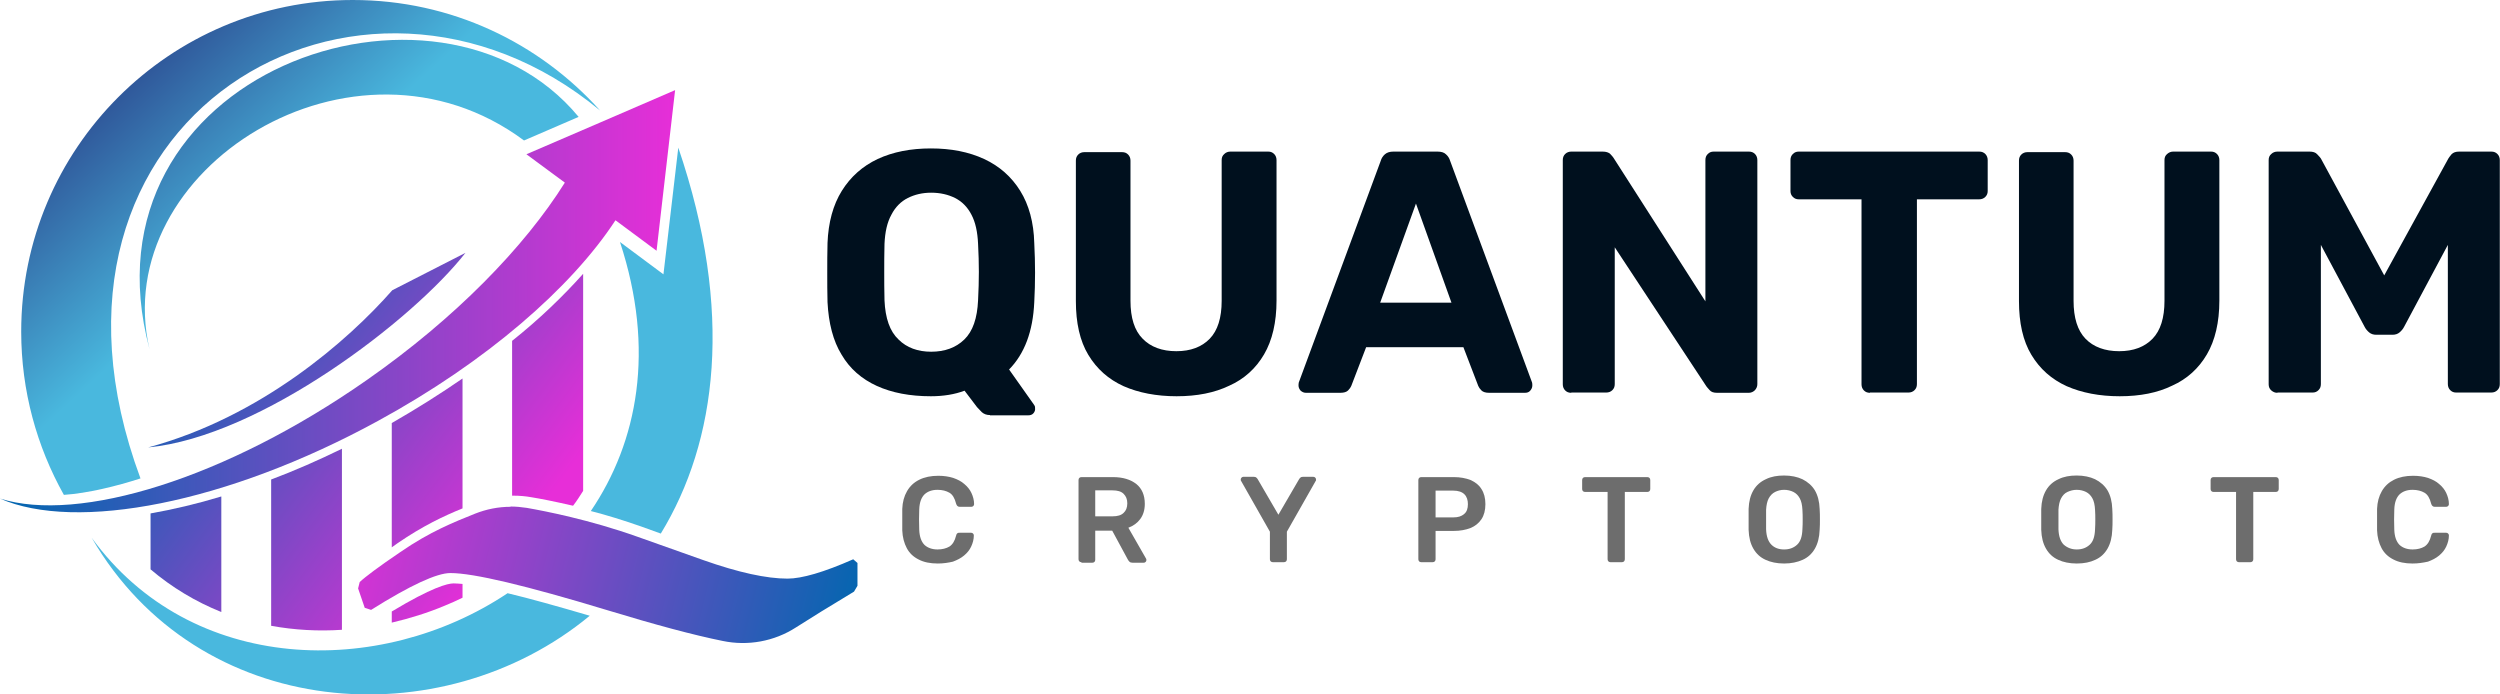
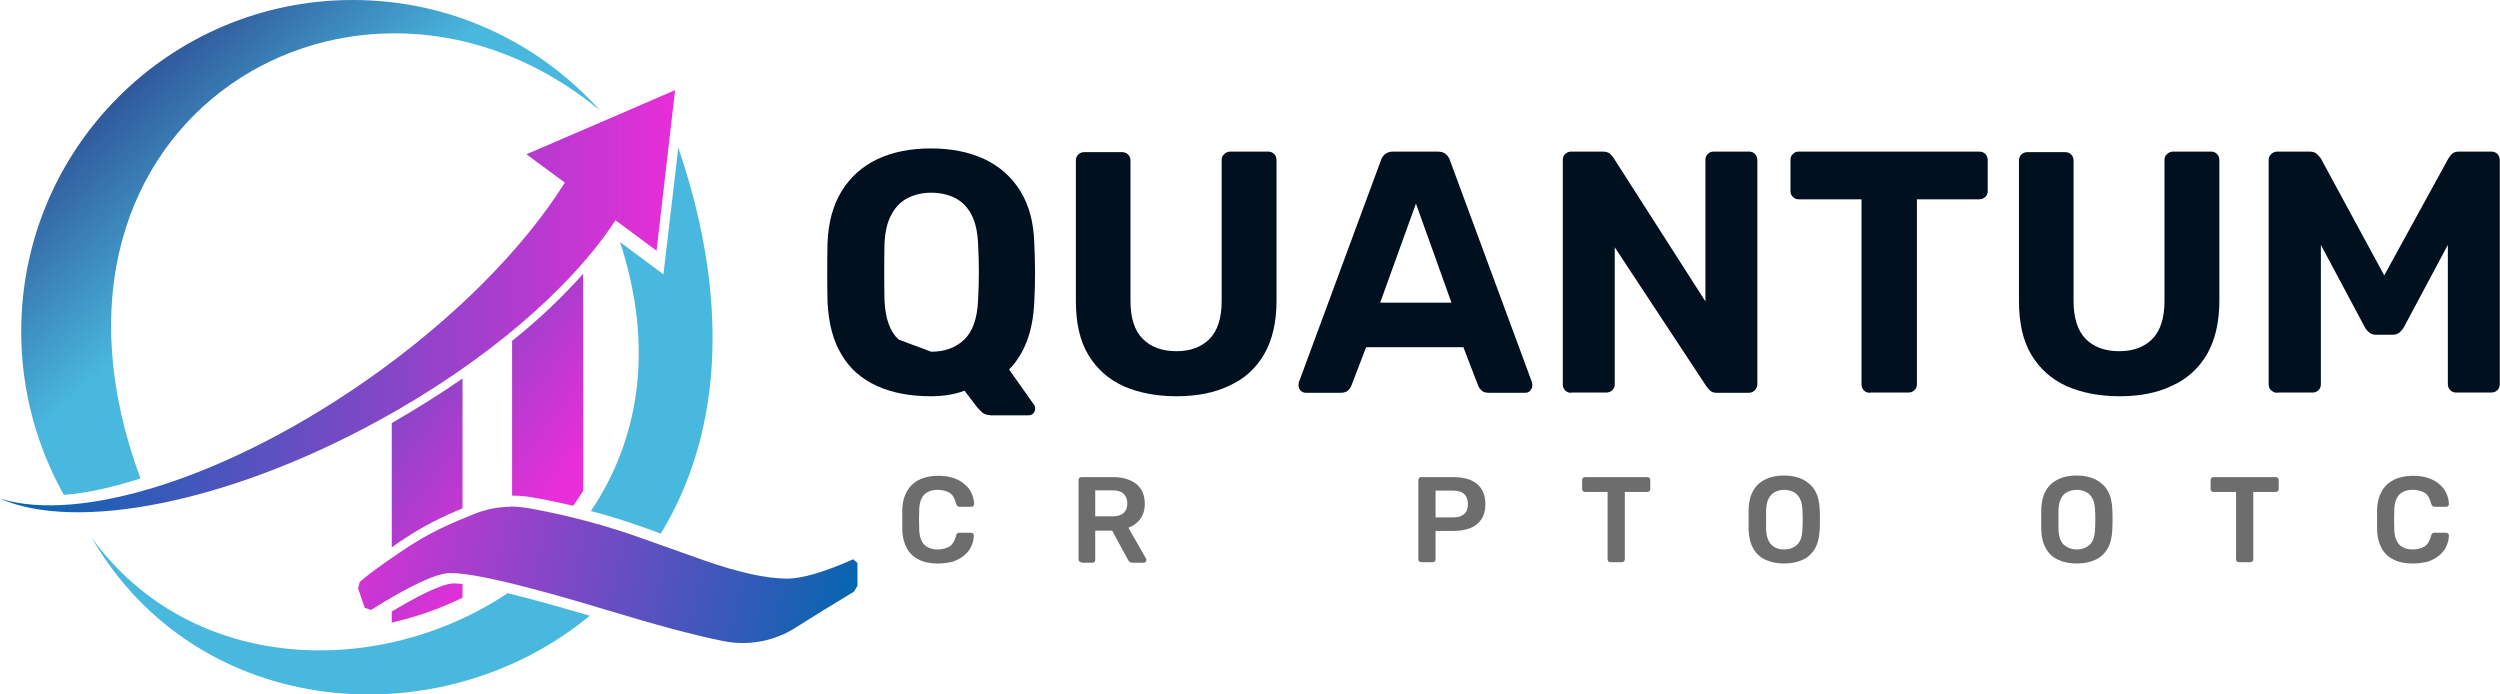
<svg xmlns="http://www.w3.org/2000/svg" width="180" height="50" viewBox="0 0 180 50" fill="none">
  <path fill-rule="evenodd" clip-rule="evenodd" d="M48.608 6.489L47.94 12.271L47.272 18.054L44.314 15.859C41.146 20.707 35.02 26.05 27.214 30.306C16.317 36.26 5.458 38.303 0 35.898C5.687 37.692 16.26 34.467 26.432 27.348C32.768 22.92 37.749 17.806 40.669 13.149L37.902 11.107L43.264 8.798L48.608 6.489Z" fill="url(#paint0_linear_726_240)" />
-   <path fill-rule="evenodd" clip-rule="evenodd" d="M10.84 40.993V36.967C12.462 36.68 14.18 36.279 15.935 35.745V44.066C14.084 43.322 12.367 42.291 10.84 40.993Z" fill="url(#paint1_linear_726_240)" />
-   <path fill-rule="evenodd" clip-rule="evenodd" d="M19.523 45.058V34.524C21.203 33.894 22.901 33.15 24.619 32.31V45.345C22.921 45.459 21.203 45.364 19.523 45.058Z" fill="url(#paint2_linear_726_240)" />
  <path fill-rule="evenodd" clip-rule="evenodd" d="M33.302 27.252V36.604C31.985 37.138 30.44 37.863 28.608 39.123C28.474 39.218 28.34 39.314 28.207 39.409V30.459C30.001 29.428 31.699 28.359 33.302 27.252Z" fill="url(#paint3_linear_726_240)" />
  <path fill-rule="evenodd" clip-rule="evenodd" d="M32.654 42.005C32.844 42.005 33.054 42.024 33.302 42.043V43.035C32.883 43.245 32.444 43.436 32.024 43.608C30.802 44.123 29.505 44.524 28.207 44.829V44.028C31.088 42.291 32.234 42.005 32.654 42.005Z" fill="url(#paint4_linear_726_240)" />
  <path fill-rule="evenodd" clip-rule="evenodd" d="M41.986 19.714V35.344C41.757 35.707 41.528 36.069 41.261 36.413C39.925 36.107 38.875 35.897 38.264 35.802C37.844 35.726 37.406 35.688 36.967 35.688H36.871V24.542C38.837 22.977 40.535 21.336 41.986 19.714Z" fill="url(#paint5_linear_726_240)" />
-   <path fill-rule="evenodd" clip-rule="evenodd" d="M33.512 18.206C29.753 23.016 18.798 31.432 10.668 32.215C18.798 30.02 25.058 24.523 28.245 20.897L33.512 18.206Z" fill="url(#paint6_linear_726_240)" />
  <path d="M36.757 36.47C37.138 36.47 37.539 36.508 37.921 36.566C39.238 36.795 42.463 37.424 45.898 38.646L50.631 40.325C53.169 41.222 55.192 41.661 56.7 41.661C57.73 41.661 59.315 41.203 61.433 40.268L61.738 40.535V42.176L61.49 42.596C59.715 43.665 58.322 44.524 57.311 45.173C55.746 46.184 53.837 46.528 52.024 46.146C49.944 45.726 47.177 44.982 43.722 43.932C37.864 42.157 34.104 41.26 32.425 41.26C31.451 41.26 29.543 42.138 26.718 43.913L26.26 43.761L25.783 42.367L25.898 41.909C26.299 41.528 27.272 40.802 28.818 39.753C30.974 38.264 32.73 37.577 34.199 36.986C35.02 36.661 35.879 36.489 36.757 36.489V36.47Z" fill="url(#paint7_linear_726_240)" />
  <path fill-rule="evenodd" clip-rule="evenodd" d="M25.401 0C32.481 0 38.818 3.073 43.207 7.958C25.993 -6.298 0.458 8.416 10.115 34.447C8.397 35.001 6.317 35.516 4.599 35.631C2.653 32.157 1.527 28.149 1.527 23.875C1.527 10.687 12.214 0 25.401 0Z" fill="url(#paint8_linear_726_240)" />
-   <path fill-rule="evenodd" clip-rule="evenodd" d="M10.764 25.134C7.767 12.175 25.497 1.03 37.73 10.114L41.661 8.416C31.547 -3.817 5.439 5.248 10.764 25.134Z" fill="url(#paint9_linear_726_240)" />
  <path fill-rule="evenodd" clip-rule="evenodd" d="M36.547 42.711C38.15 43.093 40.115 43.646 42.463 44.333C31.776 53.169 14.275 51.948 6.603 38.722C13.76 48.589 27.348 48.856 36.547 42.711Z" fill="url(#paint10_linear_726_240)" />
  <path fill-rule="evenodd" clip-rule="evenodd" d="M47.577 38.417L46.146 37.901C44.886 37.462 43.665 37.081 42.539 36.795C45.917 31.814 47.196 25.191 44.638 17.424L47.768 19.752L48.837 10.63C52.864 22.443 51.623 31.794 47.577 38.417Z" fill="url(#paint11_linear_726_240)" />
-   <path d="M71.28 29.885C71.032 29.885 70.841 29.809 70.689 29.675C70.555 29.542 70.44 29.408 70.345 29.313L69.448 28.13C68.742 28.397 67.921 28.53 67.024 28.53C65.517 28.53 64.219 28.282 63.131 27.786C62.043 27.29 61.184 26.546 60.593 25.534C59.982 24.542 59.658 23.263 59.581 21.756C59.562 21.049 59.562 20.343 59.562 19.637C59.562 18.931 59.562 18.225 59.581 17.5C59.639 16.011 59.982 14.752 60.612 13.74C61.242 12.729 62.1 11.965 63.188 11.45C64.295 10.935 65.574 10.687 67.024 10.687C68.475 10.687 69.753 10.935 70.86 11.45C71.967 11.965 72.826 12.729 73.456 13.74C74.085 14.752 74.429 16.011 74.467 17.5C74.505 18.225 74.524 18.95 74.524 19.637C74.524 20.343 74.505 21.049 74.467 21.756C74.372 23.874 73.761 25.477 72.654 26.603L74.448 29.141C74.467 29.16 74.486 29.198 74.505 29.237C74.524 29.294 74.524 29.332 74.524 29.389C74.543 29.523 74.505 29.637 74.41 29.752C74.314 29.866 74.181 29.904 74.028 29.904H71.28V29.885ZM67.043 25.324C68.017 25.324 68.818 25.038 69.429 24.446C70.04 23.855 70.364 22.92 70.421 21.622C70.459 20.897 70.478 20.21 70.478 19.58C70.478 18.95 70.459 18.263 70.421 17.557C70.383 16.698 70.23 15.992 69.944 15.458C69.658 14.904 69.257 14.503 68.761 14.255C68.265 14.007 67.692 13.874 67.043 13.874C66.414 13.874 65.86 14.007 65.364 14.255C64.868 14.503 64.467 14.904 64.181 15.458C63.875 16.011 63.723 16.698 63.684 17.557C63.665 18.263 63.665 18.95 63.665 19.58C63.665 20.21 63.665 20.897 63.684 21.622C63.742 22.92 64.066 23.855 64.696 24.446C65.288 25.038 66.089 25.324 67.043 25.324Z" fill="#00101E" />
+   <path d="M71.28 29.885C71.032 29.885 70.841 29.809 70.689 29.675C70.555 29.542 70.44 29.408 70.345 29.313L69.448 28.13C68.742 28.397 67.921 28.53 67.024 28.53C65.517 28.53 64.219 28.282 63.131 27.786C62.043 27.29 61.184 26.546 60.593 25.534C59.982 24.542 59.658 23.263 59.581 21.756C59.562 21.049 59.562 20.343 59.562 19.637C59.562 18.931 59.562 18.225 59.581 17.5C59.639 16.011 59.982 14.752 60.612 13.74C61.242 12.729 62.1 11.965 63.188 11.45C64.295 10.935 65.574 10.687 67.024 10.687C68.475 10.687 69.753 10.935 70.86 11.45C71.967 11.965 72.826 12.729 73.456 13.74C74.085 14.752 74.429 16.011 74.467 17.5C74.505 18.225 74.524 18.95 74.524 19.637C74.524 20.343 74.505 21.049 74.467 21.756C74.372 23.874 73.761 25.477 72.654 26.603L74.448 29.141C74.467 29.16 74.486 29.198 74.505 29.237C74.524 29.294 74.524 29.332 74.524 29.389C74.543 29.523 74.505 29.637 74.41 29.752C74.314 29.866 74.181 29.904 74.028 29.904H71.28V29.885ZM67.043 25.324C68.017 25.324 68.818 25.038 69.429 24.446C70.04 23.855 70.364 22.92 70.421 21.622C70.459 20.897 70.478 20.21 70.478 19.58C70.478 18.95 70.459 18.263 70.421 17.557C70.383 16.698 70.23 15.992 69.944 15.458C69.658 14.904 69.257 14.503 68.761 14.255C68.265 14.007 67.692 13.874 67.043 13.874C66.414 13.874 65.86 14.007 65.364 14.255C64.868 14.503 64.467 14.904 64.181 15.458C63.875 16.011 63.723 16.698 63.684 17.557C63.665 18.263 63.665 18.95 63.665 19.58C63.665 20.21 63.665 20.897 63.684 21.622C63.742 22.92 64.066 23.855 64.696 24.446Z" fill="#00101E" />
  <path d="M84.715 28.53C83.265 28.53 81.986 28.282 80.899 27.805C79.811 27.309 78.971 26.565 78.36 25.553C77.75 24.542 77.463 23.244 77.463 21.679V11.564C77.463 11.374 77.521 11.24 77.635 11.126C77.75 11.011 77.902 10.954 78.074 10.954H80.784C80.975 10.954 81.109 11.011 81.223 11.126C81.338 11.24 81.395 11.393 81.395 11.564V21.66C81.395 22.881 81.681 23.797 82.273 24.389C82.845 24.981 83.666 25.286 84.696 25.286C85.727 25.286 86.528 24.981 87.101 24.389C87.674 23.797 87.96 22.881 87.96 21.66V11.526C87.96 11.335 88.017 11.202 88.151 11.087C88.265 10.973 88.418 10.915 88.59 10.915H91.319C91.49 10.915 91.624 10.973 91.739 11.087C91.853 11.202 91.91 11.354 91.91 11.526V21.641C91.91 23.206 91.605 24.504 91.013 25.515C90.422 26.527 89.582 27.29 88.513 27.767C87.445 28.282 86.185 28.53 84.715 28.53Z" fill="#00101E" />
  <path d="M94.029 28.282C93.876 28.282 93.762 28.225 93.647 28.13C93.552 28.015 93.494 27.901 93.494 27.767C93.494 27.691 93.494 27.614 93.513 27.538L99.411 11.584C99.468 11.393 99.563 11.24 99.716 11.106C99.869 10.973 100.079 10.915 100.327 10.915H103.495C103.762 10.915 103.972 10.973 104.105 11.106C104.258 11.24 104.353 11.393 104.411 11.584L110.308 27.538C110.327 27.595 110.327 27.672 110.327 27.767C110.327 27.901 110.27 28.015 110.174 28.13C110.079 28.244 109.945 28.282 109.792 28.282H107.216C106.968 28.282 106.777 28.225 106.663 28.111C106.548 27.996 106.472 27.882 106.434 27.786L105.365 25H98.361L97.292 27.786C97.254 27.882 97.178 27.996 97.063 28.111C96.949 28.225 96.758 28.282 96.51 28.282H94.029ZM99.372 21.794H104.506L101.949 14.656L99.372 21.794Z" fill="#00101E" />
  <path d="M113.132 28.282C112.941 28.282 112.808 28.225 112.693 28.111C112.579 27.996 112.521 27.843 112.521 27.672V11.526C112.521 11.335 112.579 11.202 112.693 11.087C112.808 10.973 112.96 10.915 113.132 10.915H115.384C115.632 10.915 115.823 10.973 115.938 11.087C116.052 11.202 116.128 11.297 116.167 11.354L122.789 21.698V11.526C122.789 11.335 122.846 11.202 122.961 11.087C123.075 10.973 123.209 10.915 123.381 10.915H125.919C126.11 10.915 126.243 10.973 126.358 11.087C126.472 11.202 126.529 11.354 126.529 11.526V27.652C126.529 27.824 126.472 27.958 126.358 28.091C126.243 28.206 126.09 28.282 125.919 28.282H123.629C123.381 28.282 123.209 28.225 123.094 28.091C122.98 27.958 122.903 27.882 122.865 27.824L116.262 17.805V27.652C116.262 27.843 116.205 27.977 116.09 28.091C115.976 28.206 115.823 28.263 115.651 28.263H113.132V28.282Z" fill="#00101E" />
  <path d="M134.64 28.282C134.449 28.282 134.316 28.225 134.201 28.111C134.087 27.996 134.029 27.843 134.029 27.672V14.351H129.506C129.335 14.351 129.201 14.293 129.087 14.179C128.972 14.065 128.915 13.931 128.915 13.759V11.526C128.915 11.335 128.972 11.202 129.087 11.087C129.201 10.973 129.335 10.915 129.506 10.915H142.503C142.694 10.915 142.827 10.973 142.942 11.087C143.056 11.202 143.114 11.354 143.114 11.526V13.759C143.114 13.931 143.056 14.065 142.942 14.179C142.827 14.293 142.675 14.351 142.503 14.351H138.018V27.652C138.018 27.843 137.961 27.977 137.846 28.091C137.732 28.206 137.579 28.263 137.407 28.263H134.64V28.282Z" fill="#00101E" />
  <path d="M152.618 28.53C151.167 28.53 149.889 28.282 148.801 27.805C147.713 27.309 146.873 26.565 146.263 25.553C145.652 24.542 145.366 23.244 145.366 21.679V11.564C145.366 11.374 145.423 11.24 145.537 11.126C145.652 11.011 145.805 10.954 145.976 10.954H148.686C148.877 10.954 149.011 11.011 149.125 11.126C149.24 11.24 149.297 11.393 149.297 11.564V21.66C149.297 22.881 149.583 23.797 150.156 24.389C150.728 24.981 151.549 25.286 152.58 25.286C153.61 25.286 154.412 24.981 154.984 24.389C155.557 23.797 155.843 22.881 155.843 21.66V11.526C155.843 11.335 155.9 11.202 156.034 11.087C156.167 10.973 156.301 10.915 156.473 10.915H159.202C159.374 10.915 159.507 10.973 159.622 11.087C159.736 11.202 159.794 11.354 159.794 11.526V21.641C159.794 23.206 159.488 24.504 158.897 25.515C158.305 26.527 157.465 27.29 156.397 27.767C155.347 28.282 154.087 28.53 152.618 28.53Z" fill="#00101E" />
  <path d="M163.973 28.282C163.802 28.282 163.668 28.225 163.534 28.111C163.401 27.996 163.344 27.843 163.344 27.672V11.526C163.344 11.335 163.401 11.202 163.534 11.087C163.649 10.973 163.802 10.915 163.973 10.915H166.282C166.531 10.915 166.721 10.973 166.836 11.106C166.97 11.24 167.046 11.335 167.103 11.412L171.664 19.828L176.283 11.412C176.321 11.354 176.397 11.24 176.512 11.106C176.645 10.973 176.817 10.915 177.065 10.915H179.374C179.565 10.915 179.699 10.973 179.813 11.087C179.928 11.202 179.985 11.354 179.985 11.526V27.652C179.985 27.843 179.928 27.977 179.813 28.091C179.699 28.206 179.546 28.263 179.374 28.263H176.836C176.664 28.263 176.531 28.206 176.416 28.091C176.302 27.977 176.245 27.824 176.245 27.652V17.633L173.096 23.53C173.019 23.683 172.905 23.817 172.771 23.931C172.638 24.046 172.466 24.103 172.256 24.103H171.092C170.882 24.103 170.71 24.046 170.576 23.931C170.443 23.817 170.328 23.683 170.252 23.53L167.103 17.633V27.652C167.103 27.843 167.046 27.977 166.931 28.091C166.817 28.206 166.683 28.263 166.512 28.263H163.973V28.282Z" fill="#00101E" />
  <path d="M67.521 40.573C66.967 40.573 66.509 40.477 66.147 40.286C65.765 40.096 65.479 39.828 65.288 39.466C65.097 39.103 64.983 38.683 64.963 38.187C64.963 37.939 64.963 37.691 64.963 37.424C64.963 37.157 64.963 36.889 64.963 36.641C64.983 36.145 65.097 35.725 65.307 35.363C65.517 35 65.803 34.733 66.185 34.542C66.567 34.351 67.025 34.256 67.559 34.256C67.96 34.256 68.322 34.313 68.628 34.408C68.952 34.523 69.219 34.657 69.429 34.847C69.658 35.038 69.83 35.248 69.944 35.496C70.059 35.744 70.135 36.012 70.135 36.298C70.135 36.355 70.116 36.393 70.078 36.431C70.04 36.47 70.002 36.489 69.944 36.489H69.086C69.028 36.489 68.971 36.47 68.933 36.431C68.895 36.393 68.857 36.336 68.838 36.26C68.742 35.878 68.589 35.611 68.36 35.477C68.131 35.344 67.845 35.267 67.502 35.267C67.101 35.267 66.796 35.382 66.567 35.592C66.338 35.821 66.204 36.164 66.185 36.68C66.166 37.157 66.166 37.653 66.185 38.149C66.204 38.645 66.338 39.008 66.567 39.237C66.796 39.447 67.12 39.561 67.502 39.561C67.845 39.561 68.131 39.485 68.36 39.351C68.589 39.199 68.742 38.951 68.838 38.569C68.857 38.493 68.876 38.435 68.933 38.397C68.971 38.359 69.028 38.359 69.086 38.359H69.925C69.983 38.359 70.021 38.378 70.059 38.416C70.097 38.454 70.116 38.493 70.116 38.55C70.116 38.836 70.04 39.103 69.925 39.351C69.811 39.599 69.639 39.809 69.41 40C69.181 40.191 68.914 40.325 68.609 40.439C68.284 40.516 67.921 40.573 67.521 40.573Z" fill="#6D6D6D" />
  <path d="M77.865 40.478C77.807 40.478 77.75 40.459 77.712 40.42C77.674 40.382 77.654 40.325 77.654 40.268V34.562C77.654 34.504 77.674 34.447 77.712 34.409C77.75 34.371 77.807 34.352 77.865 34.352H80.135C80.842 34.352 81.395 34.523 81.815 34.848C82.216 35.172 82.426 35.649 82.426 36.279C82.426 36.718 82.311 37.081 82.101 37.367C81.891 37.653 81.605 37.863 81.242 37.997L82.521 40.23C82.54 40.268 82.54 40.306 82.54 40.325C82.54 40.382 82.521 40.42 82.483 40.459C82.445 40.497 82.407 40.516 82.349 40.516H81.548C81.452 40.516 81.376 40.497 81.319 40.44C81.261 40.382 81.223 40.325 81.204 40.287L80.078 38.207H78.857V40.306C78.857 40.363 78.838 40.42 78.8 40.459C78.761 40.497 78.704 40.516 78.647 40.516H77.865V40.478ZM78.857 37.176H80.097C80.46 37.176 80.727 37.1 80.899 36.928C81.071 36.775 81.166 36.546 81.166 36.241C81.166 35.936 81.071 35.726 80.899 35.554C80.727 35.382 80.46 35.306 80.097 35.306H78.857V37.176Z" fill="#6D6D6D" />
-   <path d="M91.643 40.477C91.586 40.477 91.529 40.458 91.491 40.42C91.453 40.382 91.433 40.325 91.433 40.267V38.282L89.353 34.618C89.353 34.599 89.334 34.599 89.334 34.58C89.334 34.561 89.334 34.542 89.334 34.523C89.334 34.466 89.353 34.428 89.391 34.389C89.43 34.351 89.468 34.332 89.506 34.332H90.288C90.365 34.332 90.422 34.351 90.46 34.389C90.498 34.428 90.537 34.466 90.556 34.504L92.044 37.061L93.533 34.504C93.552 34.466 93.59 34.428 93.628 34.389C93.666 34.351 93.724 34.332 93.8 34.332H94.563C94.621 34.332 94.659 34.351 94.697 34.389C94.735 34.428 94.754 34.466 94.754 34.523C94.754 34.542 94.754 34.561 94.754 34.58C94.754 34.599 94.735 34.618 94.735 34.618L92.655 38.282V40.267C92.655 40.325 92.636 40.382 92.598 40.42C92.559 40.458 92.502 40.477 92.445 40.477H91.643Z" fill="#6D6D6D" />
  <path d="M102.331 40.478C102.273 40.478 102.216 40.459 102.178 40.42C102.14 40.382 102.121 40.325 102.121 40.268V34.562C102.121 34.504 102.14 34.447 102.178 34.409C102.216 34.371 102.273 34.352 102.331 34.352H104.678C105.136 34.352 105.537 34.428 105.88 34.562C106.224 34.714 106.491 34.924 106.663 35.21C106.854 35.497 106.949 35.859 106.949 36.298C106.949 36.737 106.854 37.1 106.663 37.386C106.472 37.672 106.205 37.882 105.88 38.016C105.537 38.149 105.136 38.226 104.678 38.226H103.361V40.268C103.361 40.325 103.342 40.382 103.304 40.42C103.266 40.459 103.208 40.478 103.151 40.478H102.331ZM103.361 37.252H104.64C104.983 37.252 105.231 37.176 105.422 37.004C105.613 36.852 105.689 36.603 105.689 36.298C105.689 36.012 105.613 35.764 105.441 35.592C105.27 35.42 105.002 35.325 104.64 35.325H103.361V37.252Z" fill="#6D6D6D" />
  <path d="M115.957 40.478C115.9 40.478 115.842 40.459 115.804 40.42C115.766 40.382 115.747 40.325 115.747 40.268V35.42H114.125C114.067 35.42 114.01 35.401 113.972 35.363C113.934 35.325 113.915 35.268 113.915 35.21V34.562C113.915 34.504 113.934 34.447 113.972 34.409C114.01 34.371 114.067 34.352 114.125 34.352H118.61C118.667 34.352 118.724 34.371 118.762 34.409C118.8 34.447 118.819 34.504 118.819 34.562V35.21C118.819 35.268 118.8 35.325 118.762 35.363C118.724 35.401 118.667 35.42 118.61 35.42H116.987V40.268C116.987 40.325 116.968 40.382 116.93 40.42C116.892 40.459 116.835 40.478 116.777 40.478H115.957Z" fill="#6D6D6D" />
  <path d="M128.457 40.573C127.942 40.573 127.484 40.477 127.121 40.306C126.74 40.134 126.453 39.867 126.243 39.504C126.033 39.142 125.919 38.703 125.9 38.149C125.9 37.901 125.9 37.653 125.9 37.405C125.9 37.157 125.9 36.909 125.9 36.642C125.919 36.107 126.033 35.668 126.243 35.306C126.453 34.943 126.759 34.676 127.14 34.504C127.522 34.313 127.961 34.237 128.457 34.237C128.953 34.237 129.411 34.332 129.774 34.504C130.156 34.695 130.461 34.962 130.671 35.306C130.881 35.668 130.995 36.107 131.015 36.642C131.034 36.889 131.034 37.157 131.034 37.405C131.034 37.653 131.034 37.901 131.015 38.149C130.995 38.684 130.881 39.142 130.671 39.504C130.461 39.867 130.175 40.134 129.793 40.306C129.411 40.477 128.972 40.573 128.457 40.573ZM128.457 39.561C128.839 39.561 129.144 39.447 129.392 39.218C129.64 38.989 129.755 38.626 129.774 38.111C129.793 37.863 129.793 37.615 129.793 37.405C129.793 37.195 129.793 36.947 129.774 36.699C129.755 36.355 129.698 36.088 129.583 35.878C129.469 35.668 129.316 35.516 129.125 35.42C128.934 35.325 128.705 35.267 128.457 35.267C128.209 35.267 127.999 35.325 127.808 35.42C127.617 35.516 127.465 35.668 127.35 35.878C127.236 36.088 127.179 36.374 127.159 36.699C127.159 36.947 127.159 37.195 127.159 37.405C127.159 37.615 127.159 37.863 127.159 38.111C127.179 38.626 127.312 38.989 127.541 39.218C127.77 39.447 128.076 39.561 128.457 39.561Z" fill="#6D6D6D" />
  <path d="M149.526 40.573C149.011 40.573 148.553 40.477 148.19 40.306C147.809 40.134 147.522 39.867 147.313 39.504C147.103 39.142 146.988 38.703 146.969 38.149C146.969 37.901 146.969 37.653 146.969 37.405C146.969 37.157 146.969 36.909 146.969 36.642C146.988 36.107 147.103 35.668 147.313 35.306C147.522 34.943 147.828 34.676 148.209 34.504C148.591 34.313 149.03 34.237 149.526 34.237C150.023 34.237 150.481 34.332 150.843 34.504C151.225 34.695 151.53 34.962 151.74 35.306C151.95 35.668 152.065 36.107 152.084 36.642C152.103 36.889 152.103 37.157 152.103 37.405C152.103 37.653 152.103 37.901 152.084 38.149C152.065 38.684 151.95 39.142 151.74 39.504C151.53 39.867 151.244 40.134 150.862 40.306C150.5 40.477 150.061 40.573 149.526 40.573ZM149.526 39.561C149.908 39.561 150.213 39.447 150.461 39.218C150.71 38.989 150.824 38.626 150.843 38.111C150.862 37.863 150.862 37.615 150.862 37.405C150.862 37.195 150.862 36.947 150.843 36.699C150.824 36.355 150.767 36.088 150.652 35.878C150.538 35.668 150.385 35.516 150.194 35.42C150.003 35.325 149.774 35.267 149.526 35.267C149.278 35.267 149.068 35.325 148.858 35.42C148.648 35.516 148.515 35.668 148.4 35.878C148.286 36.088 148.229 36.374 148.209 36.699C148.209 36.947 148.209 37.195 148.209 37.405C148.209 37.615 148.209 37.863 148.209 38.111C148.229 38.626 148.362 38.989 148.591 39.218C148.858 39.447 149.164 39.561 149.526 39.561Z" fill="#6D6D6D" />
  <path d="M161.206 40.478C161.149 40.478 161.091 40.459 161.053 40.42C161.015 40.382 160.996 40.325 160.996 40.268V35.42H159.374C159.316 35.42 159.259 35.401 159.221 35.363C159.183 35.325 159.164 35.268 159.164 35.21V34.562C159.164 34.504 159.183 34.447 159.221 34.409C159.259 34.371 159.316 34.352 159.374 34.352H163.859C163.916 34.352 163.973 34.371 164.011 34.409C164.049 34.447 164.069 34.504 164.069 34.562V35.21C164.069 35.268 164.049 35.325 164.011 35.363C163.973 35.401 163.916 35.42 163.859 35.42H162.236V40.268C162.236 40.325 162.217 40.382 162.179 40.42C162.141 40.459 162.084 40.478 162.026 40.478H161.206Z" fill="#6D6D6D" />
  <path d="M173.706 40.573C173.153 40.573 172.695 40.477 172.332 40.286C171.95 40.096 171.664 39.828 171.473 39.466C171.283 39.103 171.168 38.683 171.149 38.187C171.149 37.939 171.149 37.691 171.149 37.424C171.149 37.157 171.149 36.889 171.149 36.641C171.168 36.145 171.283 35.725 171.492 35.363C171.702 35 171.989 34.733 172.37 34.542C172.752 34.351 173.21 34.256 173.744 34.256C174.145 34.256 174.508 34.313 174.813 34.408C175.138 34.523 175.405 34.657 175.615 34.847C175.844 35.038 176.015 35.248 176.13 35.496C176.244 35.744 176.321 36.012 176.321 36.298C176.321 36.355 176.302 36.393 176.264 36.431C176.225 36.47 176.187 36.489 176.13 36.489H175.29C175.233 36.489 175.176 36.47 175.138 36.431C175.099 36.393 175.061 36.336 175.042 36.26C174.947 35.878 174.794 35.611 174.565 35.477C174.336 35.344 174.05 35.267 173.706 35.267C173.305 35.267 173 35.382 172.771 35.592C172.542 35.821 172.408 36.164 172.389 36.68C172.37 37.157 172.37 37.653 172.389 38.149C172.408 38.645 172.542 39.008 172.771 39.237C173 39.447 173.325 39.561 173.706 39.561C174.05 39.561 174.336 39.485 174.565 39.351C174.794 39.199 174.947 38.951 175.042 38.569C175.061 38.493 175.08 38.435 175.138 38.397C175.176 38.359 175.233 38.359 175.29 38.359H176.13C176.187 38.359 176.225 38.378 176.264 38.416C176.302 38.454 176.321 38.493 176.321 38.55C176.321 38.836 176.244 39.103 176.13 39.351C176.015 39.599 175.844 39.809 175.615 40C175.386 40.191 175.118 40.325 174.813 40.439C174.451 40.516 174.107 40.573 173.706 40.573Z" fill="#6D6D6D" />
  <defs>
    <linearGradient id="paint0_linear_726_240" x1="0" y1="21.686" x2="48.617" y2="21.686" gradientUnits="userSpaceOnUse">
      <stop stop-color="#0067AF" />
      <stop offset="1" stop-color="#E72ED8" />
    </linearGradient>
    <linearGradient id="paint1_linear_726_240" x1="4.424" y1="31.754" x2="29.068" y2="49.975" gradientUnits="userSpaceOnUse">
      <stop stop-color="#0067AF" />
      <stop offset="1" stop-color="#E72ED8" />
    </linearGradient>
    <linearGradient id="paint2_linear_726_240" x1="7.351" y1="27.795" x2="31.995" y2="46.017" gradientUnits="userSpaceOnUse">
      <stop stop-color="#0067AF" />
      <stop offset="1" stop-color="#E72ED8" />
    </linearGradient>
    <linearGradient id="paint3_linear_726_240" x1="12.985" y1="20.176" x2="37.628" y2="38.398" gradientUnits="userSpaceOnUse">
      <stop stop-color="#0067AF" />
      <stop offset="1" stop-color="#E72ED8" />
    </linearGradient>
    <linearGradient id="paint4_linear_726_240" x1="8.143" y1="26.724" x2="32.787" y2="44.946" gradientUnits="userSpaceOnUse">
      <stop stop-color="#0067AF" />
      <stop offset="1" stop-color="#E72ED8" />
    </linearGradient>
    <linearGradient id="paint5_linear_726_240" x1="18.729" y1="12.407" x2="43.373" y2="30.628" gradientUnits="userSpaceOnUse">
      <stop stop-color="#0067AF" />
      <stop offset="1" stop-color="#E72ED8" />
    </linearGradient>
    <linearGradient id="paint6_linear_726_240" x1="13.798" y1="19.076" x2="38.442" y2="37.298" gradientUnits="userSpaceOnUse">
      <stop stop-color="#0067AF" />
      <stop offset="1" stop-color="#E72ED8" />
    </linearGradient>
    <linearGradient id="paint7_linear_726_240" x1="61.71" y1="46.42" x2="23.375" y2="36.961" gradientUnits="userSpaceOnUse">
      <stop stop-color="#0067AF" />
      <stop offset="1" stop-color="#E72ED8" />
    </linearGradient>
    <linearGradient id="paint8_linear_726_240" x1="2.926" y1="-0.964" x2="18.833" y2="16.287" gradientUnits="userSpaceOnUse">
      <stop stop-color="#1E166C" />
      <stop offset="1" stop-color="#49B8DE" />
    </linearGradient>
    <linearGradient id="paint9_linear_726_240" x1="6.675" y1="-4.421" x2="22.581" y2="12.83" gradientUnits="userSpaceOnUse">
      <stop stop-color="#1E166C" />
      <stop offset="1" stop-color="#49B8DE" />
    </linearGradient>
    <linearGradient id="paint10_linear_726_240" x1="-6.781" y1="7.988" x2="9.125" y2="25.238" gradientUnits="userSpaceOnUse">
      <stop stop-color="#1E166C" />
      <stop offset="1" stop-color="#49B8DE" />
    </linearGradient>
    <linearGradient id="paint11_linear_726_240" x1="13.737" y1="-10.932" x2="29.643" y2="6.319" gradientUnits="userSpaceOnUse">
      <stop stop-color="#1E166C" />
      <stop offset="1" stop-color="#49B8DE" />
    </linearGradient>
  </defs>
</svg>